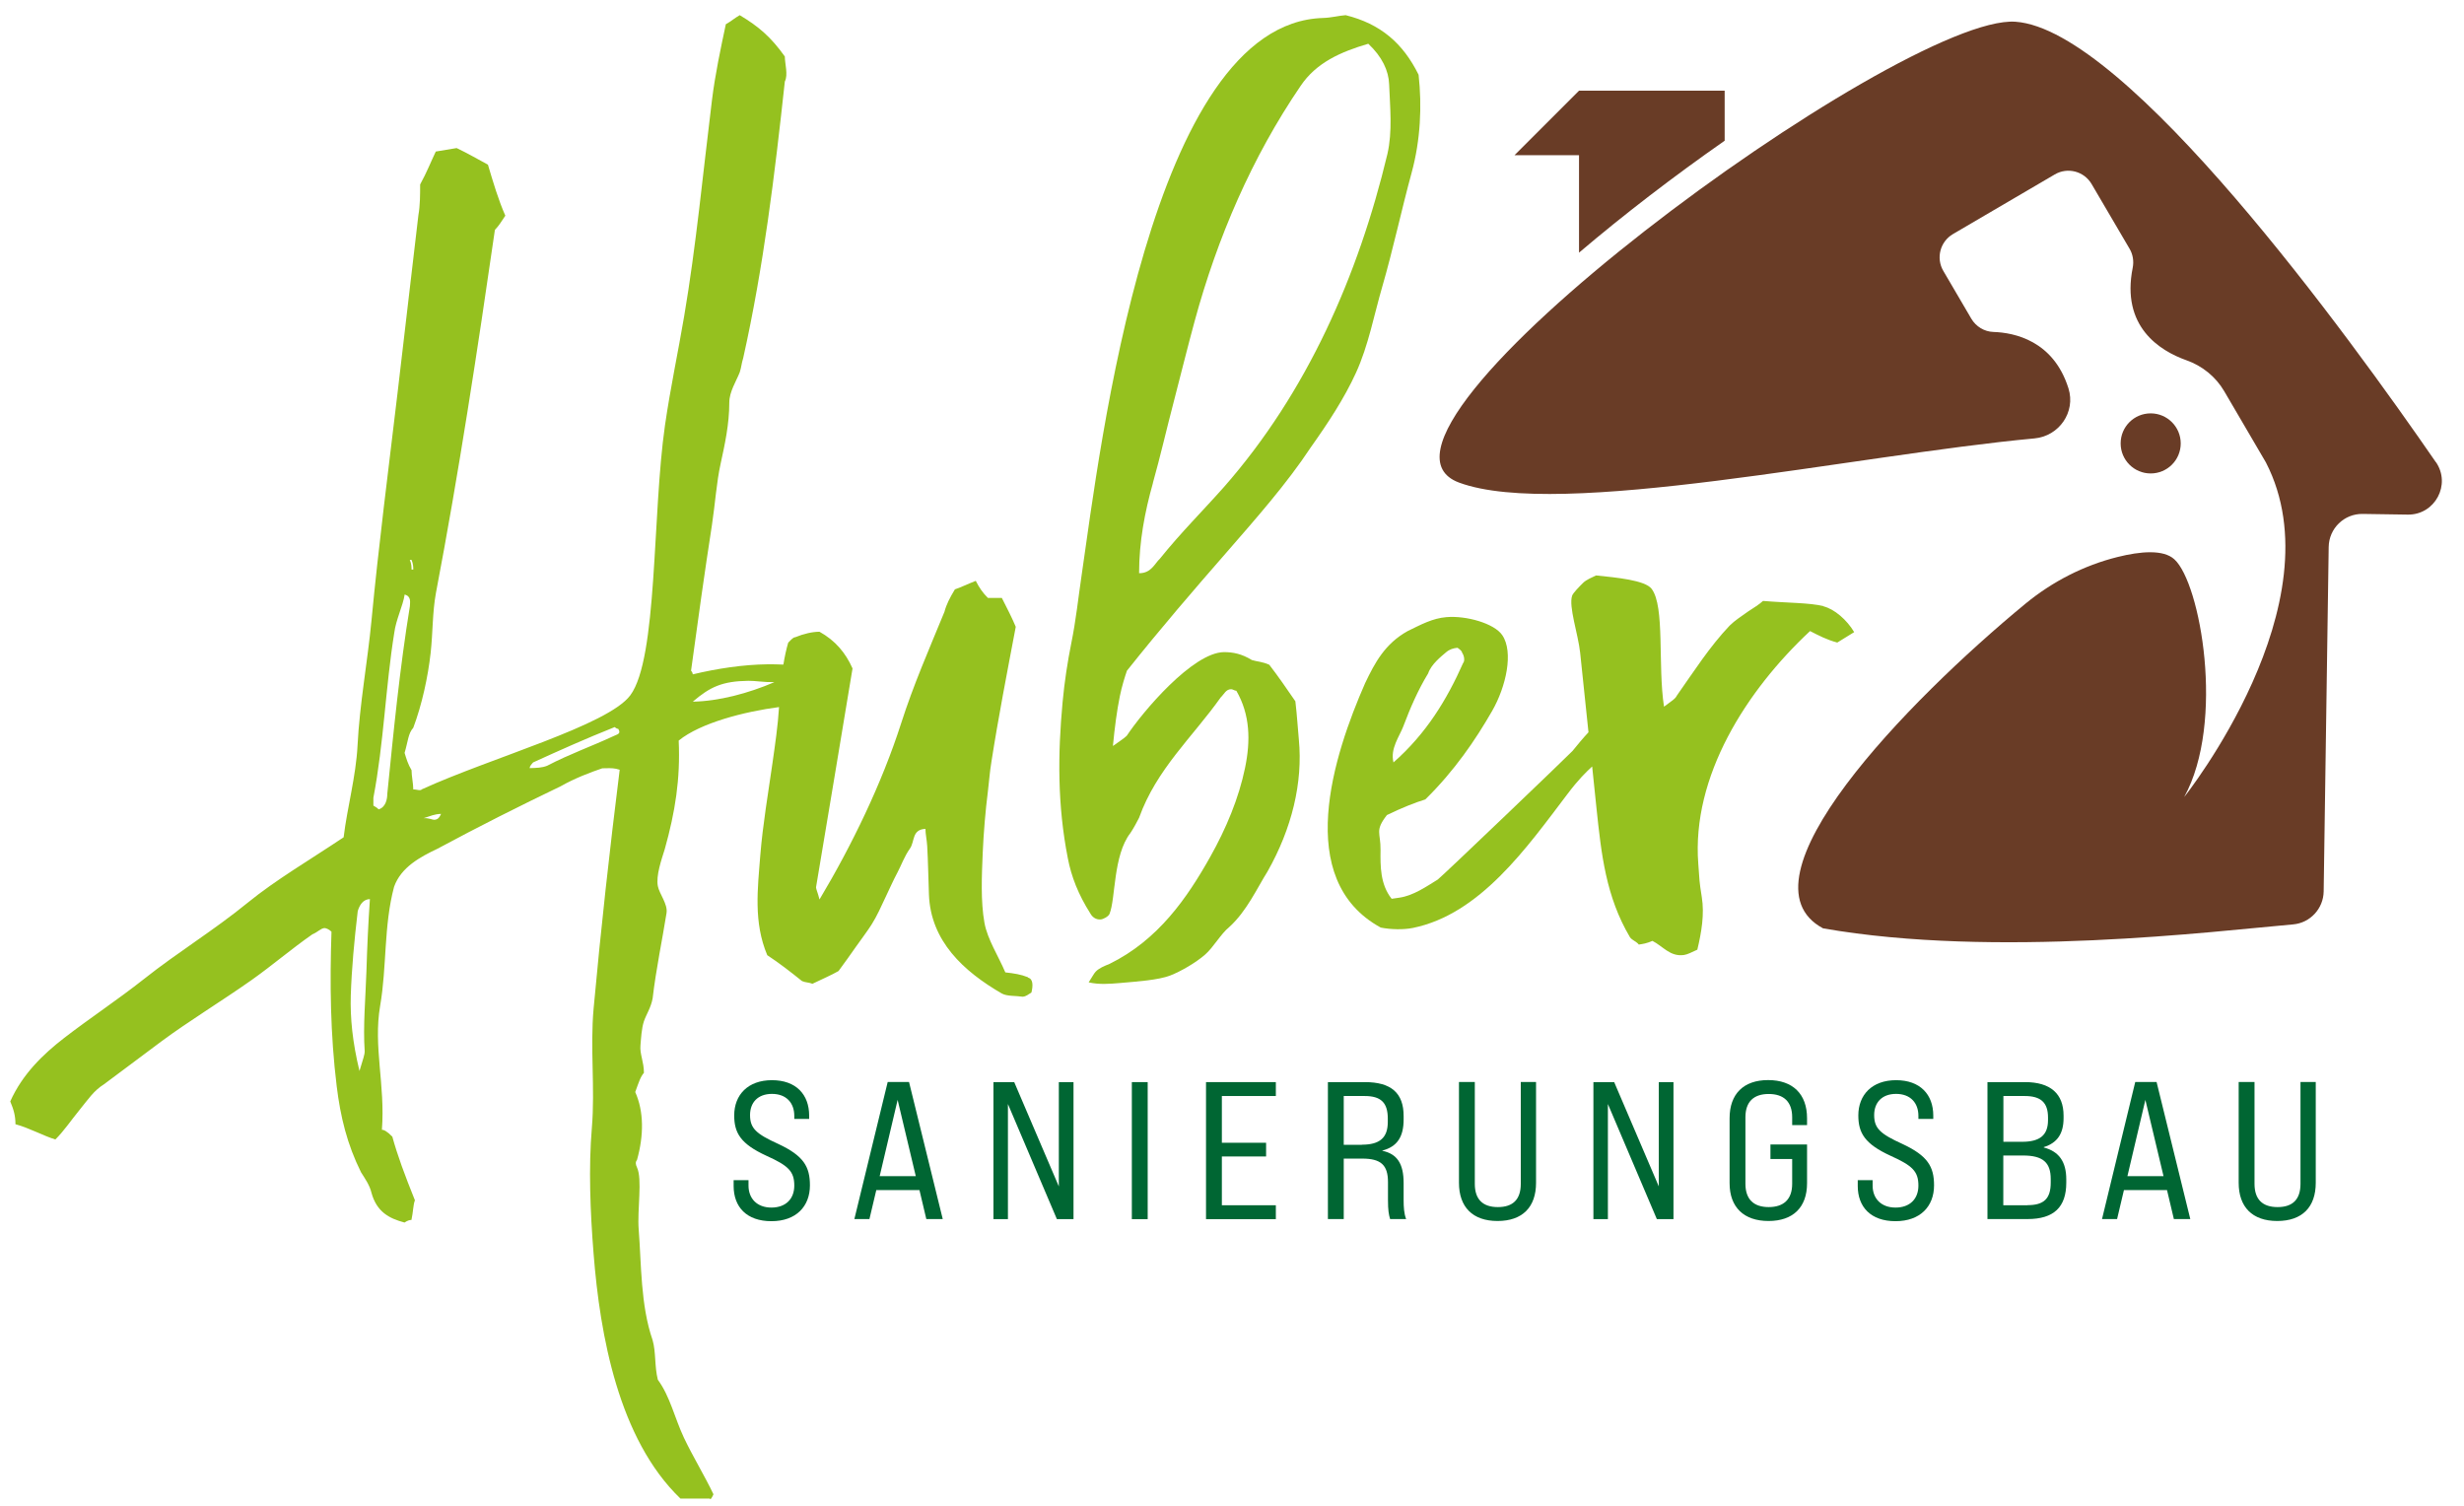
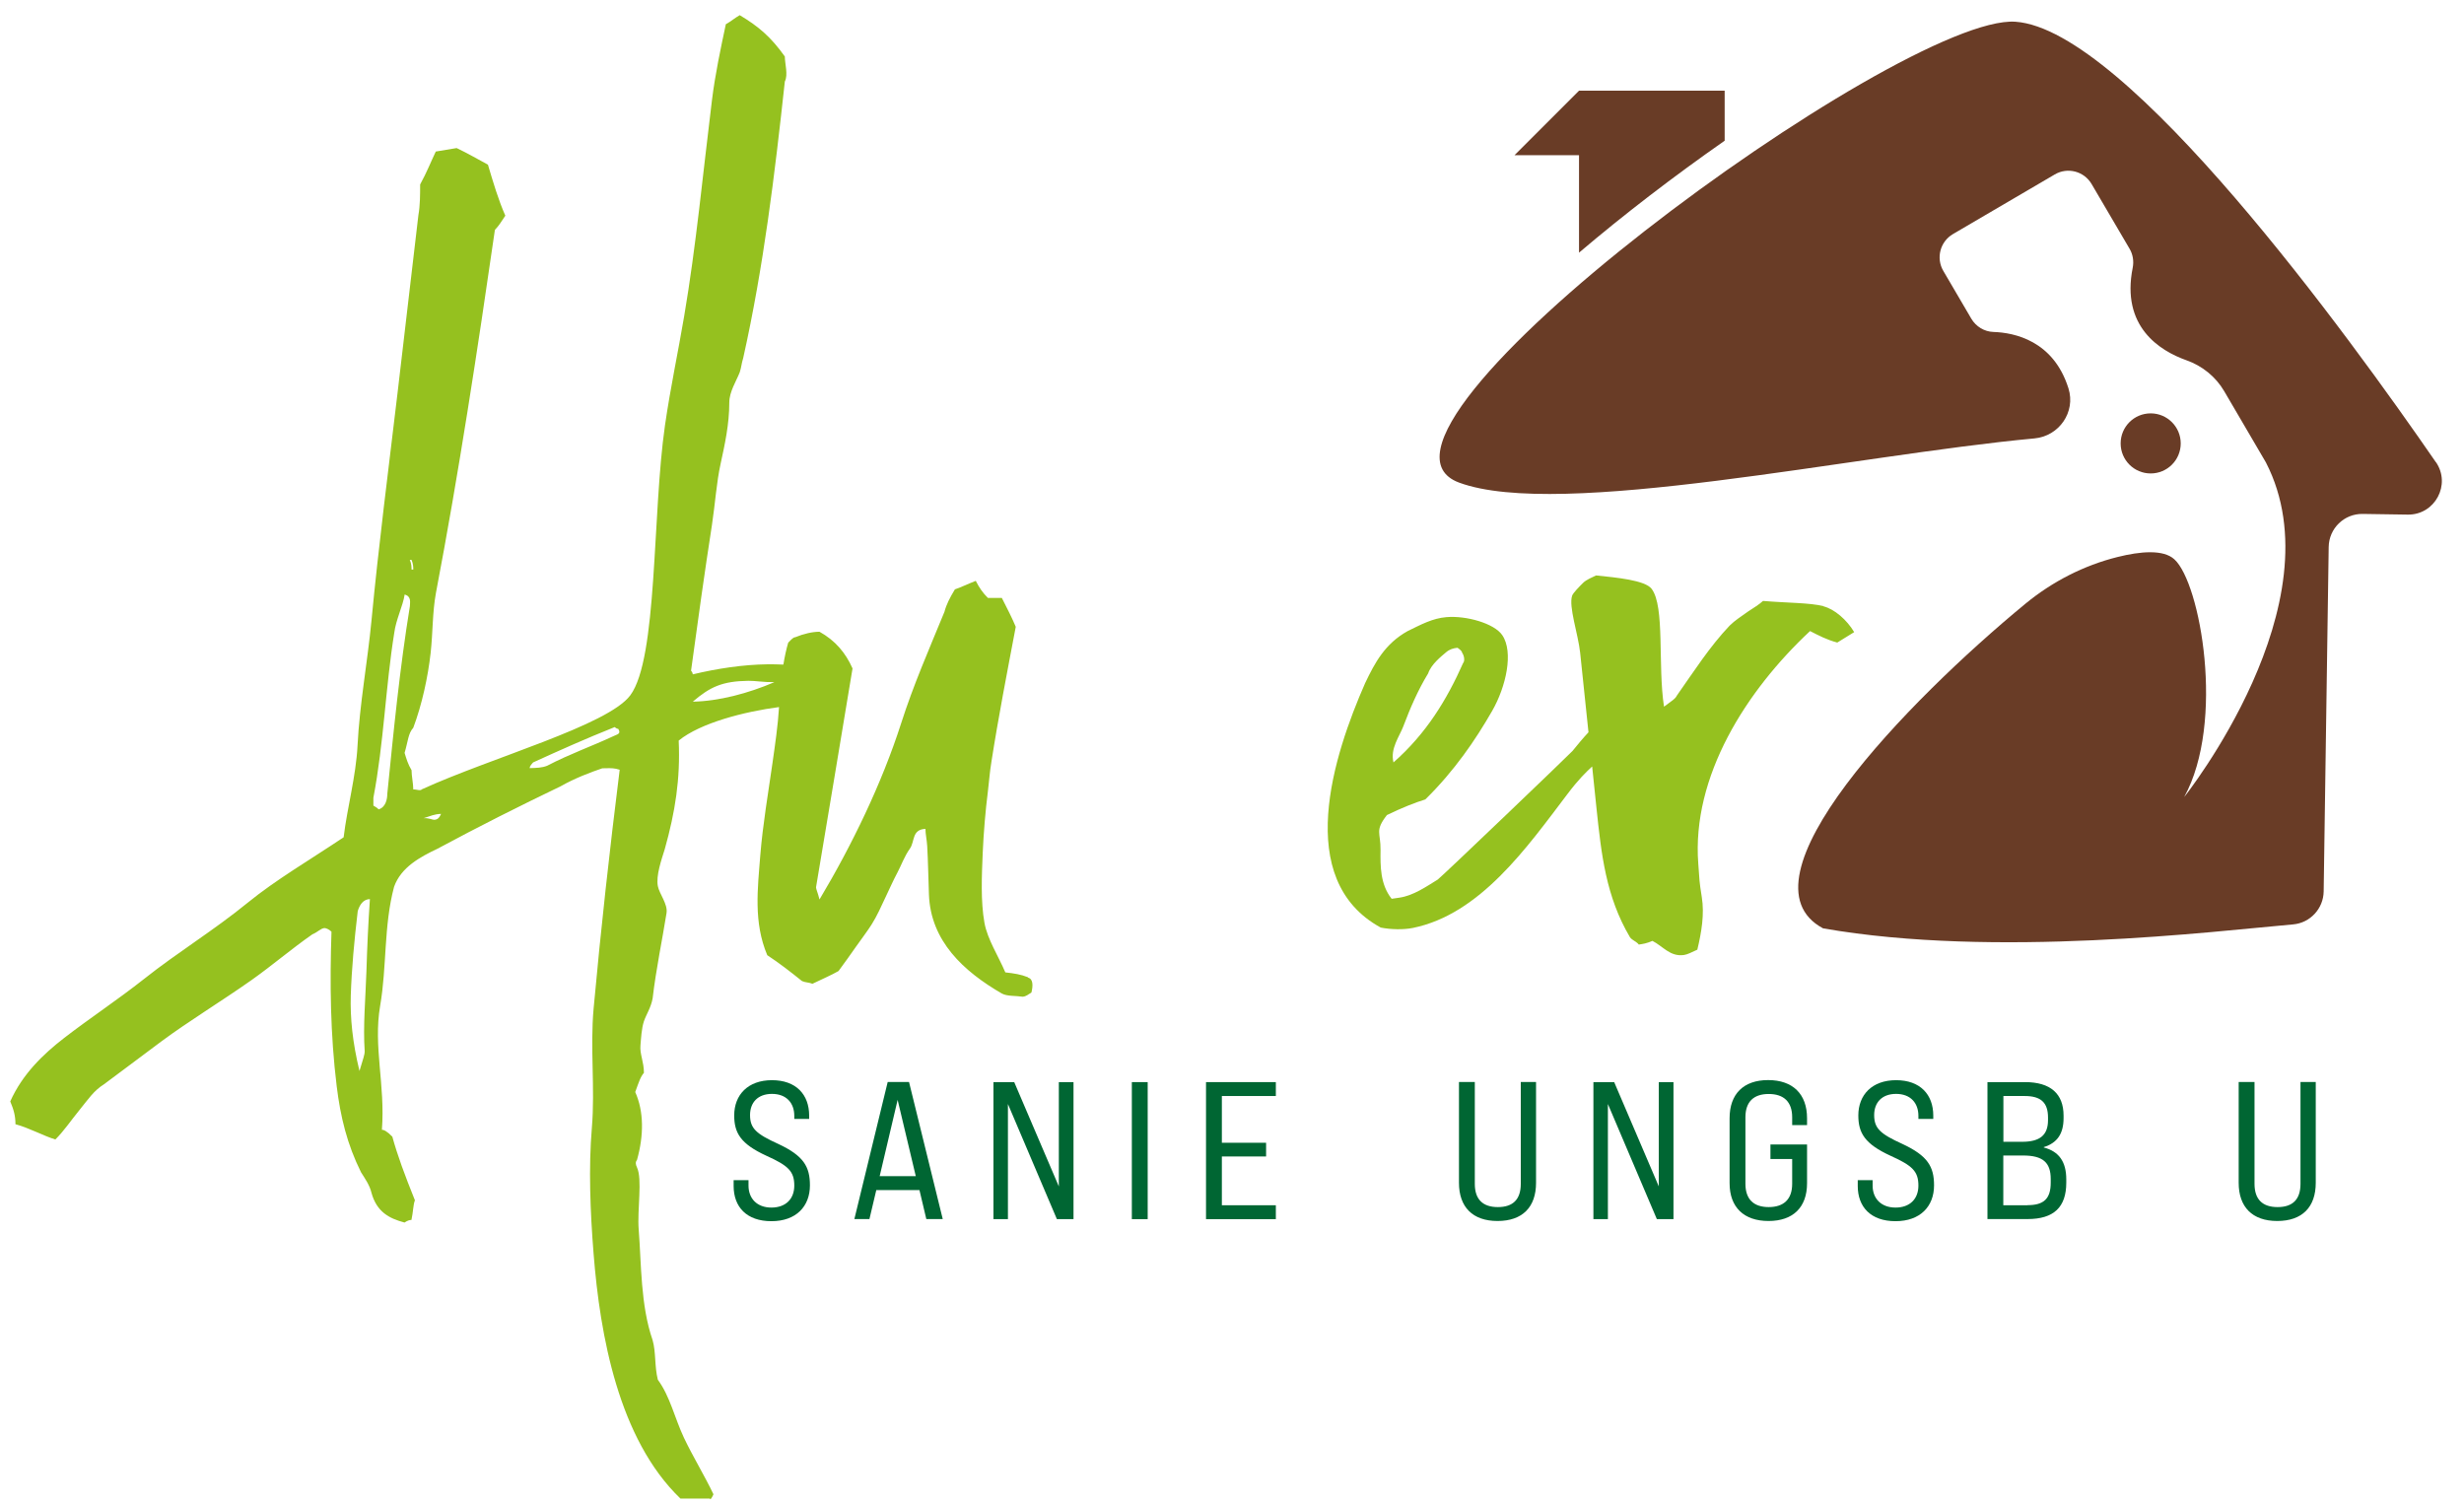
<svg xmlns="http://www.w3.org/2000/svg" id="Ebene_1" version="1.1" viewBox="0 0 255.12 155.91">
  <defs>
    <style>
      .st0 {
        fill: #693c26;
      }

      .st1 {
        fill: #063;
      }

      .st2 {
        fill: #95c11f;
      }
    </style>
  </defs>
  <path class="st0" d="M252.21,47.86c-9.01-13.07-32.01-44.8-43.53-45.61-11.88-.83-71.25,42.68-57.6,47.72,10.43,3.85,40.82-2.84,59.58-4.58,2.54-.24,4.27-2.73,3.51-5.17,0-.02-.01-.04-.02-.06-1.56-4.89-5.58-5.72-7.75-5.79-.95-.03-1.81-.56-2.29-1.37l-2.9-4.95c-.78-1.33-.33-3.03.99-3.81l10.55-6.18c1.33-.78,3.03-.33,3.81.99l3.93,6.7c.35.59.46,1.29.33,1.96-1.23,6.11,2.8,8.61,5.56,9.59,1.64.58,3.03,1.7,3.91,3.2l4.32,7.38c7.53,14.61-8.46,34.64-8.46,34.64,4.27-7.77,1.67-22.18-1.02-24.61-1.14-1.04-3.52-.83-5.88-.24-3.49.87-6.74,2.54-9.52,4.82-12.27,10.11-30.28,28.65-20.97,33.63,17.83,3.12,40.49.3,48.66-.41,1.77-.15,3.14-1.63,3.17-3.41l.52-35.67c.03-1.92,1.6-3.45,3.52-3.42l4.67.07c2.82.04,4.51-3.12,2.91-5.44" />
  <path class="st0" d="M163.49,26.16c4.6-3.91,9.82-7.92,15.08-11.59v-5.18h-15.08l-6.68,6.68h6.68v10.09Z" />
  <path class="st0" d="M225.79,45.91c0-1.71-1.39-3.11-3.11-3.11s-3.11,1.39-3.11,3.11,1.39,3.11,3.11,3.11,3.11-1.39,3.11-3.11" />
  <g>
    <path class="st1" d="M75.96,122.78v-.59h1.54v.57c0,1.32.87,2.27,2.37,2.27s2.37-.91,2.37-2.27c0-1.48-.61-2.07-2.9-3.1-2.65-1.22-3.32-2.35-3.32-4.17,0-2.13,1.42-3.65,3.91-3.65s3.85,1.48,3.85,3.67v.34h-1.54v-.32c0-1.34-.83-2.27-2.31-2.27s-2.27.91-2.27,2.19c0,1.38.63,1.95,2.94,3,2.61,1.22,3.26,2.35,3.26,4.28,0,2.17-1.42,3.71-3.99,3.71s-3.91-1.48-3.91-3.65Z" />
    <path class="st1" d="M95.19,123.22h-4.46l-.71,3h-1.56l3.45-14.19h2.21l3.49,14.19h-1.7l-.71-3ZM94.82,121.78l-1.88-7.9-1.86,7.9h3.75Z" />
    <path class="st1" d="M102.86,112.04h2.15l4.62,10.8v-10.8h1.52v14.19h-1.72l-5.07-11.92v11.92h-1.5v-14.19Z" />
-     <path class="st1" d="M117.19,112.04h1.64v14.19h-1.64v-14.19Z" />
+     <path class="st1" d="M117.19,112.04h1.64v14.19h-1.64v-14.19" />
    <path class="st1" d="M124.87,112.04h7.23v1.44h-5.59v4.84h4.58v1.42h-4.58v5.05h5.59v1.44h-7.23v-14.19Z" />
-     <path class="st1" d="M137.49,112.04h3.83c2.72,0,4.01,1.13,4.01,3.51v.36c0,1.8-.67,2.82-2.21,3.22v.02c1.54.32,2.21,1.34,2.21,3.34v1.78c0,.69.04,1.4.26,1.95h-1.66c-.14-.47-.22-.91-.22-1.97v-1.86c0-1.76-.73-2.43-2.66-2.43h-1.92v6.26h-1.64v-14.19ZM141.01,118.52c1.86,0,2.68-.73,2.68-2.35v-.36c0-1.64-.71-2.33-2.39-2.33h-2.17v5.05h1.88Z" />
    <path class="st1" d="M151.06,122.47v-10.44h1.64v10.54c0,1.62.83,2.41,2.39,2.41s2.37-.79,2.37-2.41v-10.54h1.58v10.44c0,2.51-1.4,3.95-3.99,3.95s-3.99-1.46-3.99-3.95Z" />
    <path class="st1" d="M164.98,112.04h2.15l4.62,10.8v-10.8h1.52v14.19h-1.72l-5.07-11.92v11.92h-1.5v-14.19Z" />
    <path class="st1" d="M179.08,122.51v-6.73c0-2.51,1.44-3.95,3.99-3.95s4.03,1.44,4.03,3.95v.71h-1.54v-.81c0-1.6-.87-2.41-2.43-2.41s-2.41.81-2.41,2.41v6.89c0,1.6.85,2.41,2.41,2.41s2.43-.81,2.43-2.41v-2.57h-2.25v-1.5h3.79v4.01c0,2.49-1.44,3.91-3.99,3.91s-4.03-1.42-4.03-3.91Z" />
    <path class="st1" d="M192.35,122.78v-.59h1.54v.57c0,1.32.87,2.27,2.37,2.27s2.37-.91,2.37-2.27c0-1.48-.61-2.07-2.9-3.1-2.65-1.22-3.32-2.35-3.32-4.17,0-2.13,1.42-3.65,3.91-3.65s3.85,1.48,3.85,3.67v.34h-1.54v-.32c0-1.34-.83-2.27-2.31-2.27s-2.27.91-2.27,2.19c0,1.38.63,1.95,2.94,3,2.61,1.22,3.26,2.35,3.26,4.28,0,2.17-1.42,3.71-3.99,3.71s-3.91-1.48-3.91-3.65Z" />
    <path class="st1" d="M205.78,112.04h3.89c2.63,0,3.99,1.2,3.99,3.47v.26c0,1.6-.65,2.57-2.05,3v.04c1.58.41,2.33,1.48,2.33,3.3v.34c0,2.55-1.3,3.77-4.01,3.77h-4.15v-14.19ZM209.37,118.22c1.84,0,2.68-.69,2.68-2.25v-.26c0-1.56-.75-2.23-2.41-2.23h-2.21v4.74h1.95ZM209.94,124.78c1.68,0,2.39-.67,2.39-2.33v-.38c0-1.72-.83-2.43-2.86-2.43h-2.05v5.15h2.51Z" />
-     <path class="st1" d="M224.37,123.22h-4.46l-.71,3h-1.56l3.44-14.19h2.21l3.49,14.19h-1.7l-.71-3ZM224.01,121.78l-1.88-7.9-1.86,7.9h3.75Z" />
    <path class="st1" d="M231.79,122.47v-10.44h1.64v10.54c0,1.62.83,2.41,2.39,2.41s2.37-.79,2.37-2.41v-10.54h1.58v10.44c0,2.51-1.4,3.95-3.99,3.95s-3.99-1.46-3.99-3.95Z" />
  </g>
  <g>
    <path class="st2" d="M106.43,101.18c-.72-.29-1.44-.4-2.34-.5-.72-1.7-1.85-3.42-2.16-5.13-.4-2.21-.28-4.88-.18-7.25.09-2.05.28-4.37.54-6.4.13-1.03.18-1.95.36-3.02.72-4.62,1.62-9.23,2.52-13.98-.36-.88-.9-1.93-1.44-2.99-.54,0-1.08,0-1.44,0-.54-.53-.9-1.06-1.26-1.77-.9.35-1.62.71-2.16.88-.54.89-.9,1.61-1.08,2.32-1.62,3.94-3.22,7.59-4.49,11.56-2,6.22-5.08,12.59-8.45,18.23-.18-.72-.36-1.08-.36-1.26,1.27-7.55,2.53-15.11,3.78-22.66-.72-1.63-1.8-2.9-3.42-3.8-.72,0-1.62.2-2.52.57-.18,0-.36.19-.72.56-.21.71-.37,1.48-.5,2.27-.57-.03-1.14-.03-1.65-.03-2.52.03-5.21.44-7.73,1.04,0-.19-.18-.38-.18-.38.72-5.29,1.41-10.22,2.16-15.06.34-2.24.47-4.41.9-6.36.43-1.98.9-4.09.9-6.34,0-1.12.72-2.21,1.08-3.13.18-.55.18-.92.36-1.48,2.11-9.43,3.27-19.04,4.31-28.63.36-.7,0-1.85,0-2.59-1.44-2.02-2.7-3.1-4.67-4.28-.54.31-.9.64-1.44.94-.54,2.56-1.1,5.14-1.44,7.9-.92,7.43-1.64,15.11-2.88,22.37-.62,3.67-1.41,7.33-1.98,11.26-1.33,9.23-.74,24.1-3.59,27.95-2.32,3.12-14.4,6.45-21.57,9.73-.18.2-.54,0-.9.02,0-.6-.18-1.4-.18-2-.36-.59-.54-1.19-.72-1.79.36-1.2.36-2,.9-2.6.9-2.4,1.52-5.25,1.8-7.77.23-2.12.18-4.18.54-6.16,2.38-12.49,4.29-25.04,6.11-37.62.36-.36.72-.92,1.08-1.47-.72-1.63-1.26-3.46-1.8-5.28-.9-.49-2.16-1.21-3.24-1.72-.86.14-1.29.22-2.16.36-.54,1.13-.9,2.09-1.62,3.41,0,1,0,2.19-.18,3.17-.72,6.14-1.44,12.28-2.16,18.42-.93,7.86-1.96,15.78-2.7,23.59-.4,4.18-1.23,8.68-1.44,12.89-.16,3.21-1.08,6.48-1.44,9.52-3.42,2.29-7.03,4.41-9.89,6.74-3.59,2.93-7.23,5.12-10.79,7.94-2.69,2.13-5.69,4.11-8.27,6.11-2.15,1.66-4.31,3.73-5.57,6.56.36.85.54,1.5.54,2.36,1.44.39,2.88,1.2,4.13,1.58.9-.89,1.62-1.98,2.52-3.08.9-1.1,1.44-1.96,2.52-2.64,1.8-1.33,3.83-2.87,5.93-4.43,2.86-2.12,6.29-4.2,9.35-6.36,2.15-1.52,4.13-3.23,6.29-4.73.54-.22.9-.64,1.26-.65.18,0,.54.18.72.38-.18,5.28-.12,10.62.54,16,.39,3.18,1.08,6.01,2.52,8.91.36.57.9,1.33,1.08,2.12.54,1.96,1.8,2.65,3.42,3.08.36-.24.54-.26.72-.27.18-.82.18-1.62.36-2.03-1.08-2.69-1.8-4.63-2.34-6.59-.54-.56-.9-.73-1.08-.71.36-4.65-.91-8.61-.18-12.85.7-4.05.36-8.26,1.44-12.31.72-2.03,2.7-3.09,4.49-3.94,4.31-2.32,8.45-4.4,12.76-6.47,1.44-.82,3.06-1.44,4.31-1.86.18,0,.36,0,.54-.01.36,0,.72-.02,1.26.16-1.03,8.24-1.95,16.48-2.7,24.72-.37,4.06.16,8.27-.18,12.34-.35,4.13-.17,8.7.18,13.08.66,8.37,2.58,19.16,8.99,25.32,1.08-.01,1.98.01,3.06,0,0,.19.18-.03.36-.44-.9-1.9-2.11-3.86-3.06-5.86-.96-2.04-1.44-4.3-2.7-6-.36-1.46-.18-2.82-.54-4.1-1.26-3.62-1.16-7.92-1.44-11.42-.17-2.09.4-5.25-.18-6.47-.14-.29-.18-.55,0-.76.72-2.56.72-5.03-.18-7.04.36-.99.54-1.58.9-1.99,0-1.14-.44-1.94-.36-2.83.06-.69.11-1.77.36-2.51.23-.68.72-1.39.9-2.36.36-3.07,1-6.07,1.44-8.84.15-.93-.75-1.99-.9-2.8-.2-1.07.36-2.68.72-3.83,1.08-3.85,1.62-7.26,1.44-11.23,2.27-1.85,6.87-3.01,10.39-3.47-.12,1.96-.42,3.96-.68,5.8-.44,3.06-1.01,6.43-1.26,9.53-.27,3.48-.72,6.94.72,10.36,1.26.83,2.34,1.67,3.6,2.68.36.16.72.13,1.08.28.9-.44,1.98-.9,2.7-1.32.72-.97,1.26-1.74,1.8-2.51.54-.77,1.14-1.55,1.62-2.3.56-.88,1.01-1.91,1.44-2.82.4-.83.77-1.69,1.26-2.61.37-.7.72-1.67,1.26-2.42.54-.75.18-1.99,1.62-2.06,0,.54.14,1.11.18,1.78.09,1.52.12,3.46.18,5.01.17,4.83,3.59,7.97,7.55,10.26.54.3,1.44.22,2.16.33.36-.03.54-.22.9-.43.18-.72.18-1.42-.36-1.55ZM37.94,100.56c-.09,2.74-.36,5.67-.18,8.28,0,.4-.18.82-.54,2.05-.72-2.98-.97-5.48-.9-7.83.09-2.75.36-5.68.72-8.72.18-.61.54-1.23,1.26-1.25-.18,2.62-.28,4.93-.36,7.47ZM42.61,57.97c.18.4.18.8.18,1-.07,0-.11,0-.18,0,0-.2,0-.6-.18-1,.07,0,.11,0,.18,0ZM40.1,82.18c0,.6-.18,1.41-.9,1.62q-.18-.2-.54-.39v-.81c1.08-5.65,1.26-11.48,2.16-17.07.18-1.4.9-2.79,1.08-3.98.72.22.54.81.54,1.21-1.05,6.43-1.69,12.95-2.34,19.43ZM44.95,84.88c-.18,0-.54-.19-1.08-.17.72-.22,1.08-.42,1.8-.44-.18.4-.36.6-.72.61ZM63.47,76.24c-2.16,1.01-4.49,1.83-6.83,3.05-.54.21-1.08.22-1.8.24,0-.19.18-.39.36-.59,2.7-1.23,5.39-2.44,8.45-3.66,0,0,.18.19.36.18.36.57-.18.58-.54.78ZM71.73,72.65c1.8-1.54,3.06-2.12,5.75-2.16.72-.01,1.62.16,2.7.14-2.7,1.16-5.75,1.97-8.45,2.02Z" />
-     <path class="st2" d="M116.67,69.46c3.59-4.51,6.95-8.4,10.25-12.18,3.06-3.52,6.29-7.16,8.81-10.98,1.8-2.54,3.46-5.06,4.67-7.71,1.28-2.79,1.89-6.07,2.7-8.84,1.15-3.96,2.01-8.03,3.06-11.87.92-3.38,1.08-6.89.72-10.14-1.62-3.28-3.96-5.28-7.55-6.17-.72.05-1.44.26-2.34.29-17.88.52-23.09,44.61-24.99,57.63-.36,2.42-.59,4.71-1.08,7.11-.38,1.88-.71,4.02-.9,6.1-.5,5.37-.54,10.65.54,16.15.36,1.89,1.08,3.76,2.34,5.74.18.33.54.65,1.08.61.18-.01.78-.28.9-.58.64-1.57.36-6.05,2.16-8.37.36-.53.72-1.23.9-1.58,1.8-5.04,5.57-8.39,8.45-12.46.36-.34.54-.85,1.08-.85.18,0,.36.16.54.16,1.44,2.49,1.48,5.2.9,7.99-.65,3.15-1.96,6.28-3.6,9.2-2.4,4.27-5.39,8.61-10.43,11.09-.54.22-1.08.43-1.44.81-.18.19-.36.55-.72,1.1,1.08.25,2.16.16,3.24.07,1.8-.16,3.96-.3,5.21-.78,1.13-.44,2.66-1.34,3.59-2.15.89-.77,1.62-2.14,2.52-2.87,1.8-1.63,2.88-4.03,3.96-5.75,2.52-4.45,3.67-9.2,3.24-13.67-.11-1.09-.18-2.47-.36-3.95-.9-1.31-1.8-2.62-2.7-3.78-.72-.33-1.26-.32-1.8-.49-1.08-.66-1.98-.82-2.88-.82-3.24.02-8.45,6.2-10.07,8.65-.36.35-.72.54-1.44,1.07.18-1.9.41-3.66.72-5.17.2-1,.54-2.07.72-2.59ZM119.37,50c.75-2.66,1.46-5.75,2.16-8.41.73-2.82,1.44-5.68,2.16-8.33,2.35-8.64,5.92-16.95,10.97-24.36,1.62-2.41,4.13-3.52,7.01-4.37,1.44,1.35,2.11,2.8,2.16,4.2.09,2.36.36,4.88-.18,7.22-3.01,12.57-8.31,24.66-16.9,34.45-2.16,2.44-4.49,4.75-6.65,7.44-.54.5-.9,1.52-2.16,1.51,0-3.25.59-6.35,1.44-9.36Z" />
    <path class="st2" d="M188.82,62.76c-1.47-.36-3.77-.33-6.28-.54-.38.35-.96.72-1.54,1.09-.77.55-1.36.92-1.92,1.47-2.05,2.16-3.66,4.68-5.46,7.24-.17.36-.56.56-1.33,1.15-.66-4.28.11-10.35-1.28-12.2-.68-.9-3.65-1.17-5.75-1.39-.39.2-.99.41-1.37.79s-1.01,1.02-1.11,1.3c-.39,1.12.63,4.01.83,5.93l.86,8.22c-.6.64-1.13,1.29-1.66,1.94-.56.59-13.37,12.86-13.95,13.31-1.17.72-2.52,1.66-3.95,1.87-.2.03-.61.09-.82.12-1.19-1.5-1.17-3.38-1.15-5.05.02-1.85-.62-1.97.66-3.62,1.58-.77,2.97-1.31,3.98-1.62,3.01-2.96,5.18-6.14,6.92-9.17,1.43-2.49,2.24-6.09,1.04-7.84-.83-1.22-3.74-2.04-5.79-1.86-1.44.12-2.62.77-4,1.44-2.35,1.31-3.39,3.26-4.41,5.4-3.25,7.4-7.48,20.33,1.62,25.3,1.06.21,2.36.23,3.32.04,6.95-1.41,11.78-8.28,15.97-13.81,1.22-1.62,1.96-2.31,2.6-2.91l.45,4.34c.5,4.72.96,9.11,3.47,13.35.24.32.67.43.91.75.41-.06.82-.12,1.41-.38,1.09.55,1.83,1.66,3.26,1.46.41-.06.8-.29,1.39-.55.43-1.8.75-3.68.46-5.45-.28-1.77-.22-1.59-.36-3.42-.71-9.07,4.98-17.97,11.57-24.12.88.45,1.75.91,2.82,1.19.58-.36,1.17-.72,1.75-1.08-.76-1.28-2.05-2.39-3.18-2.67ZM145.33,75.12c.68-1.8,1.48-3.66,2.54-5.4.32-.95,1.36-1.76,1.85-2.18.37-.32.78-.43,1.19-.47.22.16.45.32.47.5.24.34.3.88.11,1.08-1.68,3.78-3.8,7.29-7.21,10.29-.36-1.44.62-2.68,1.05-3.81Z" />
  </g>
</svg>